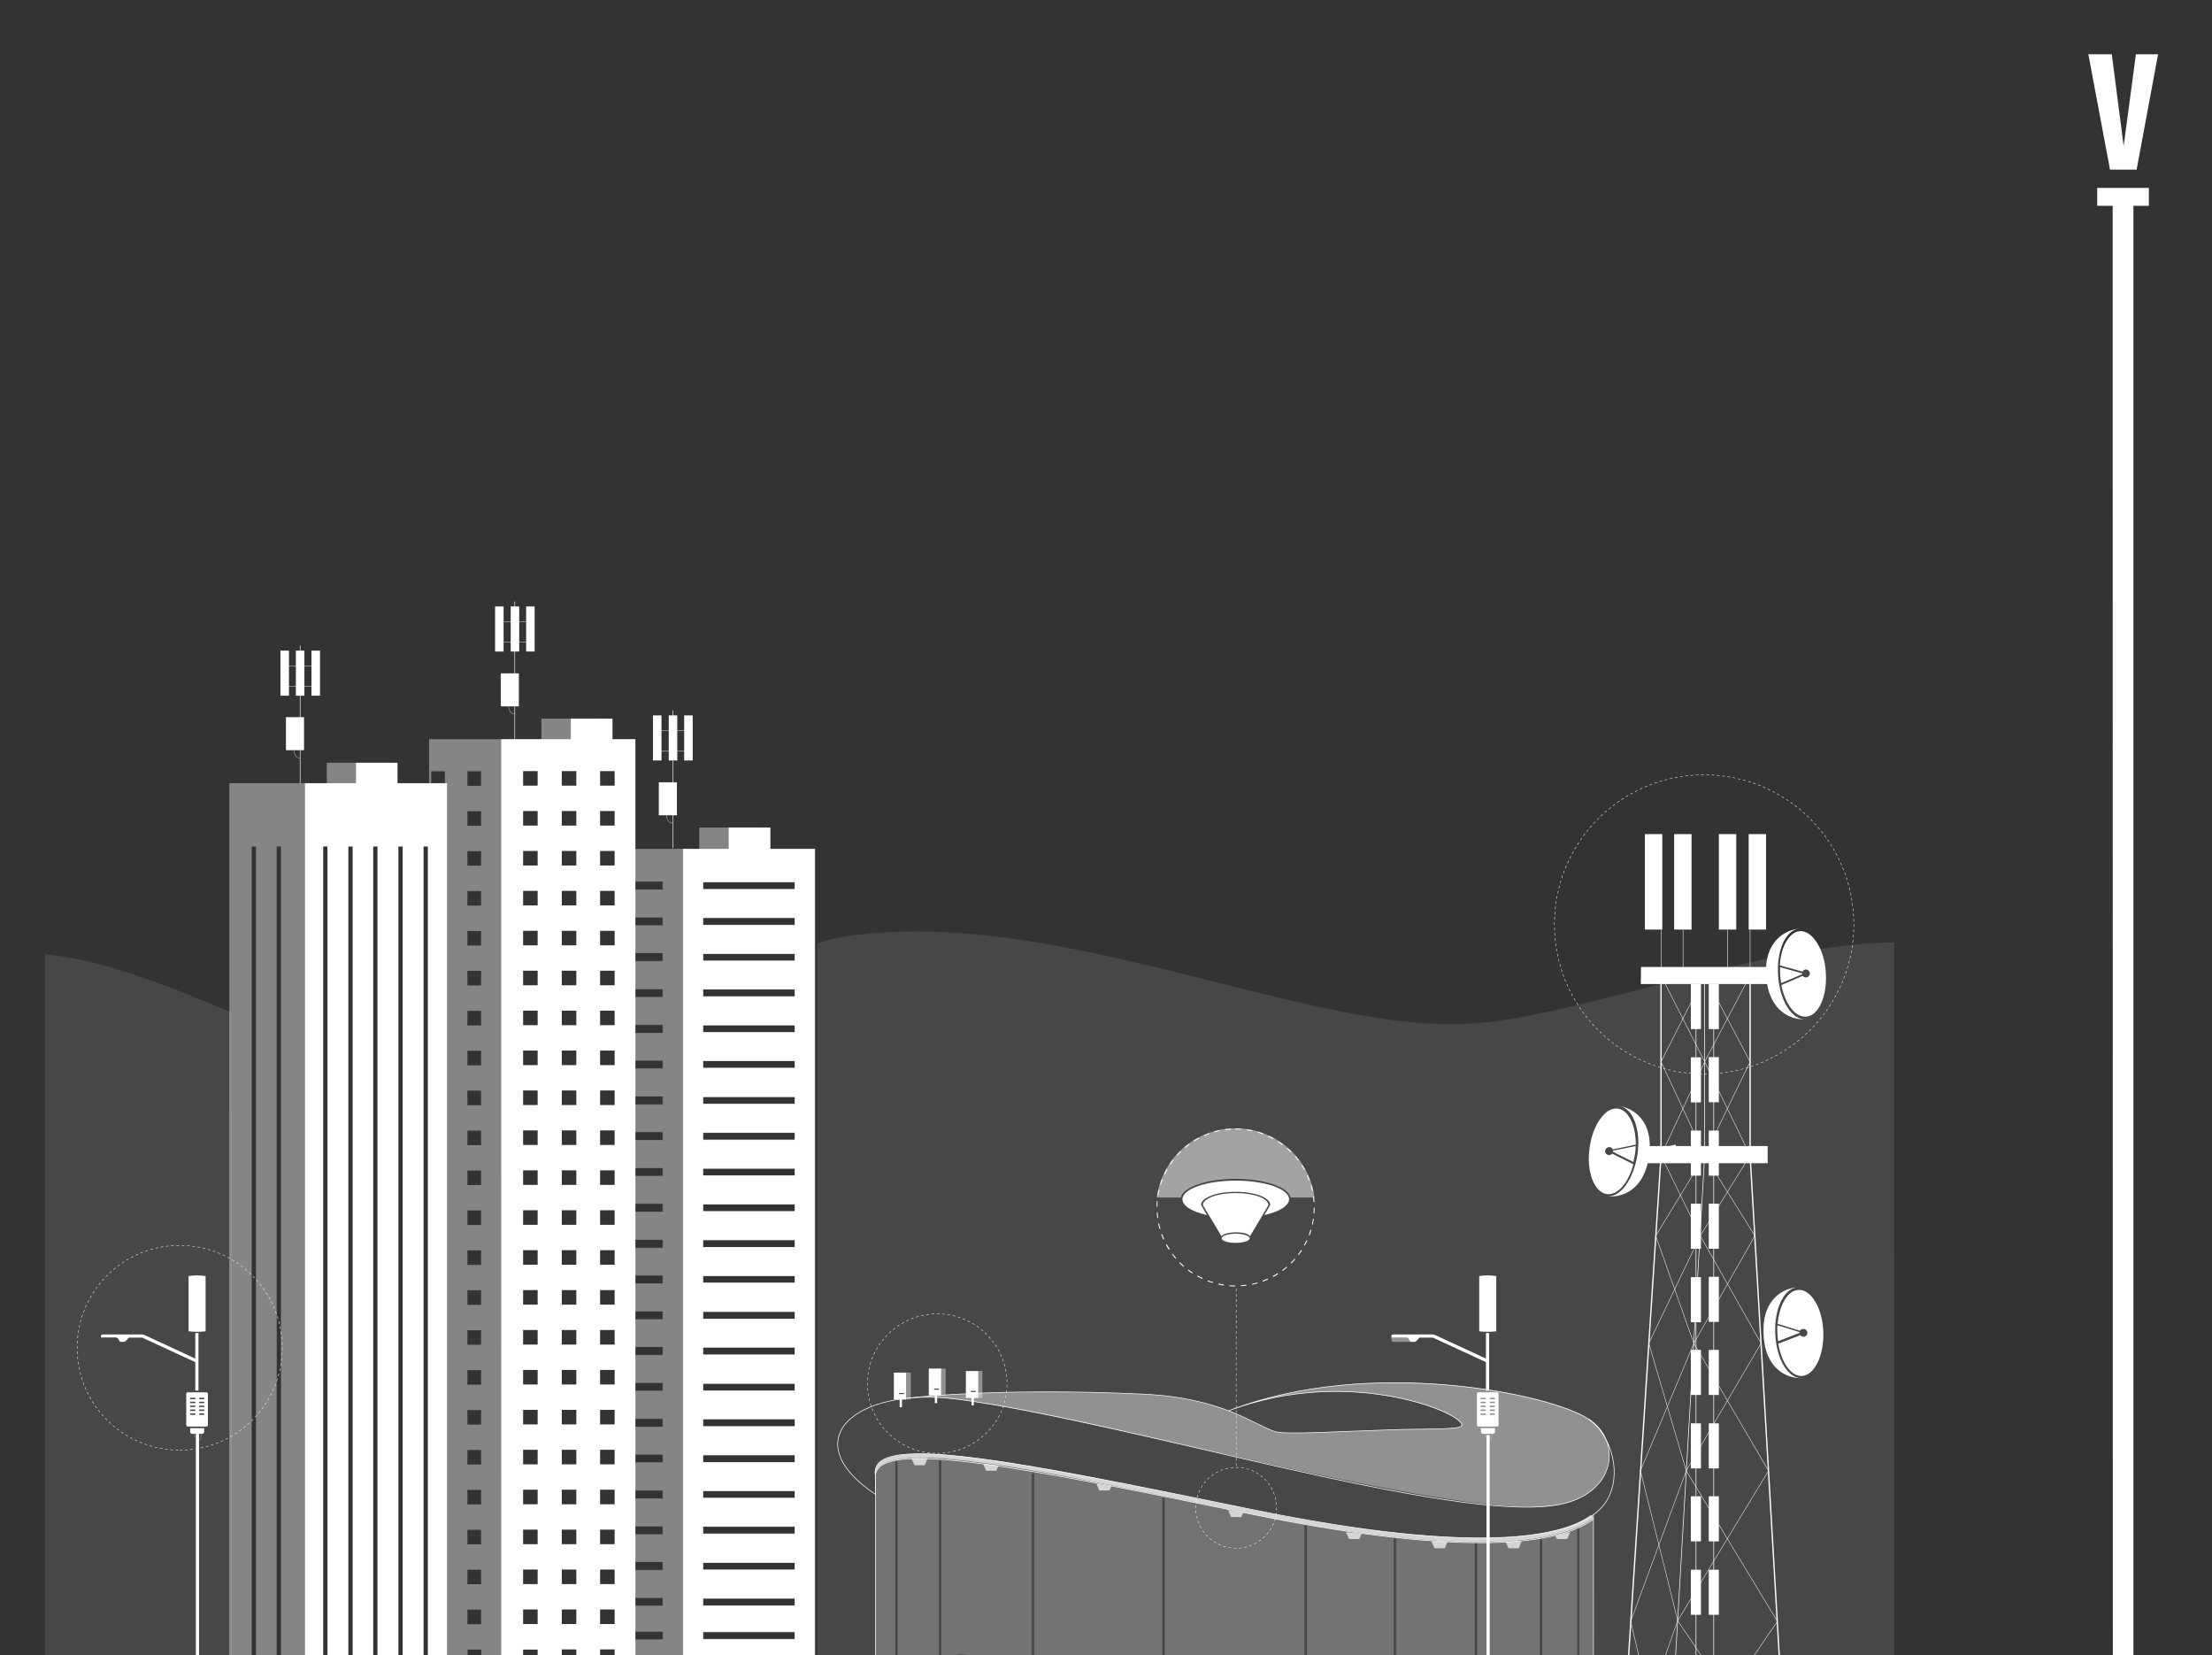
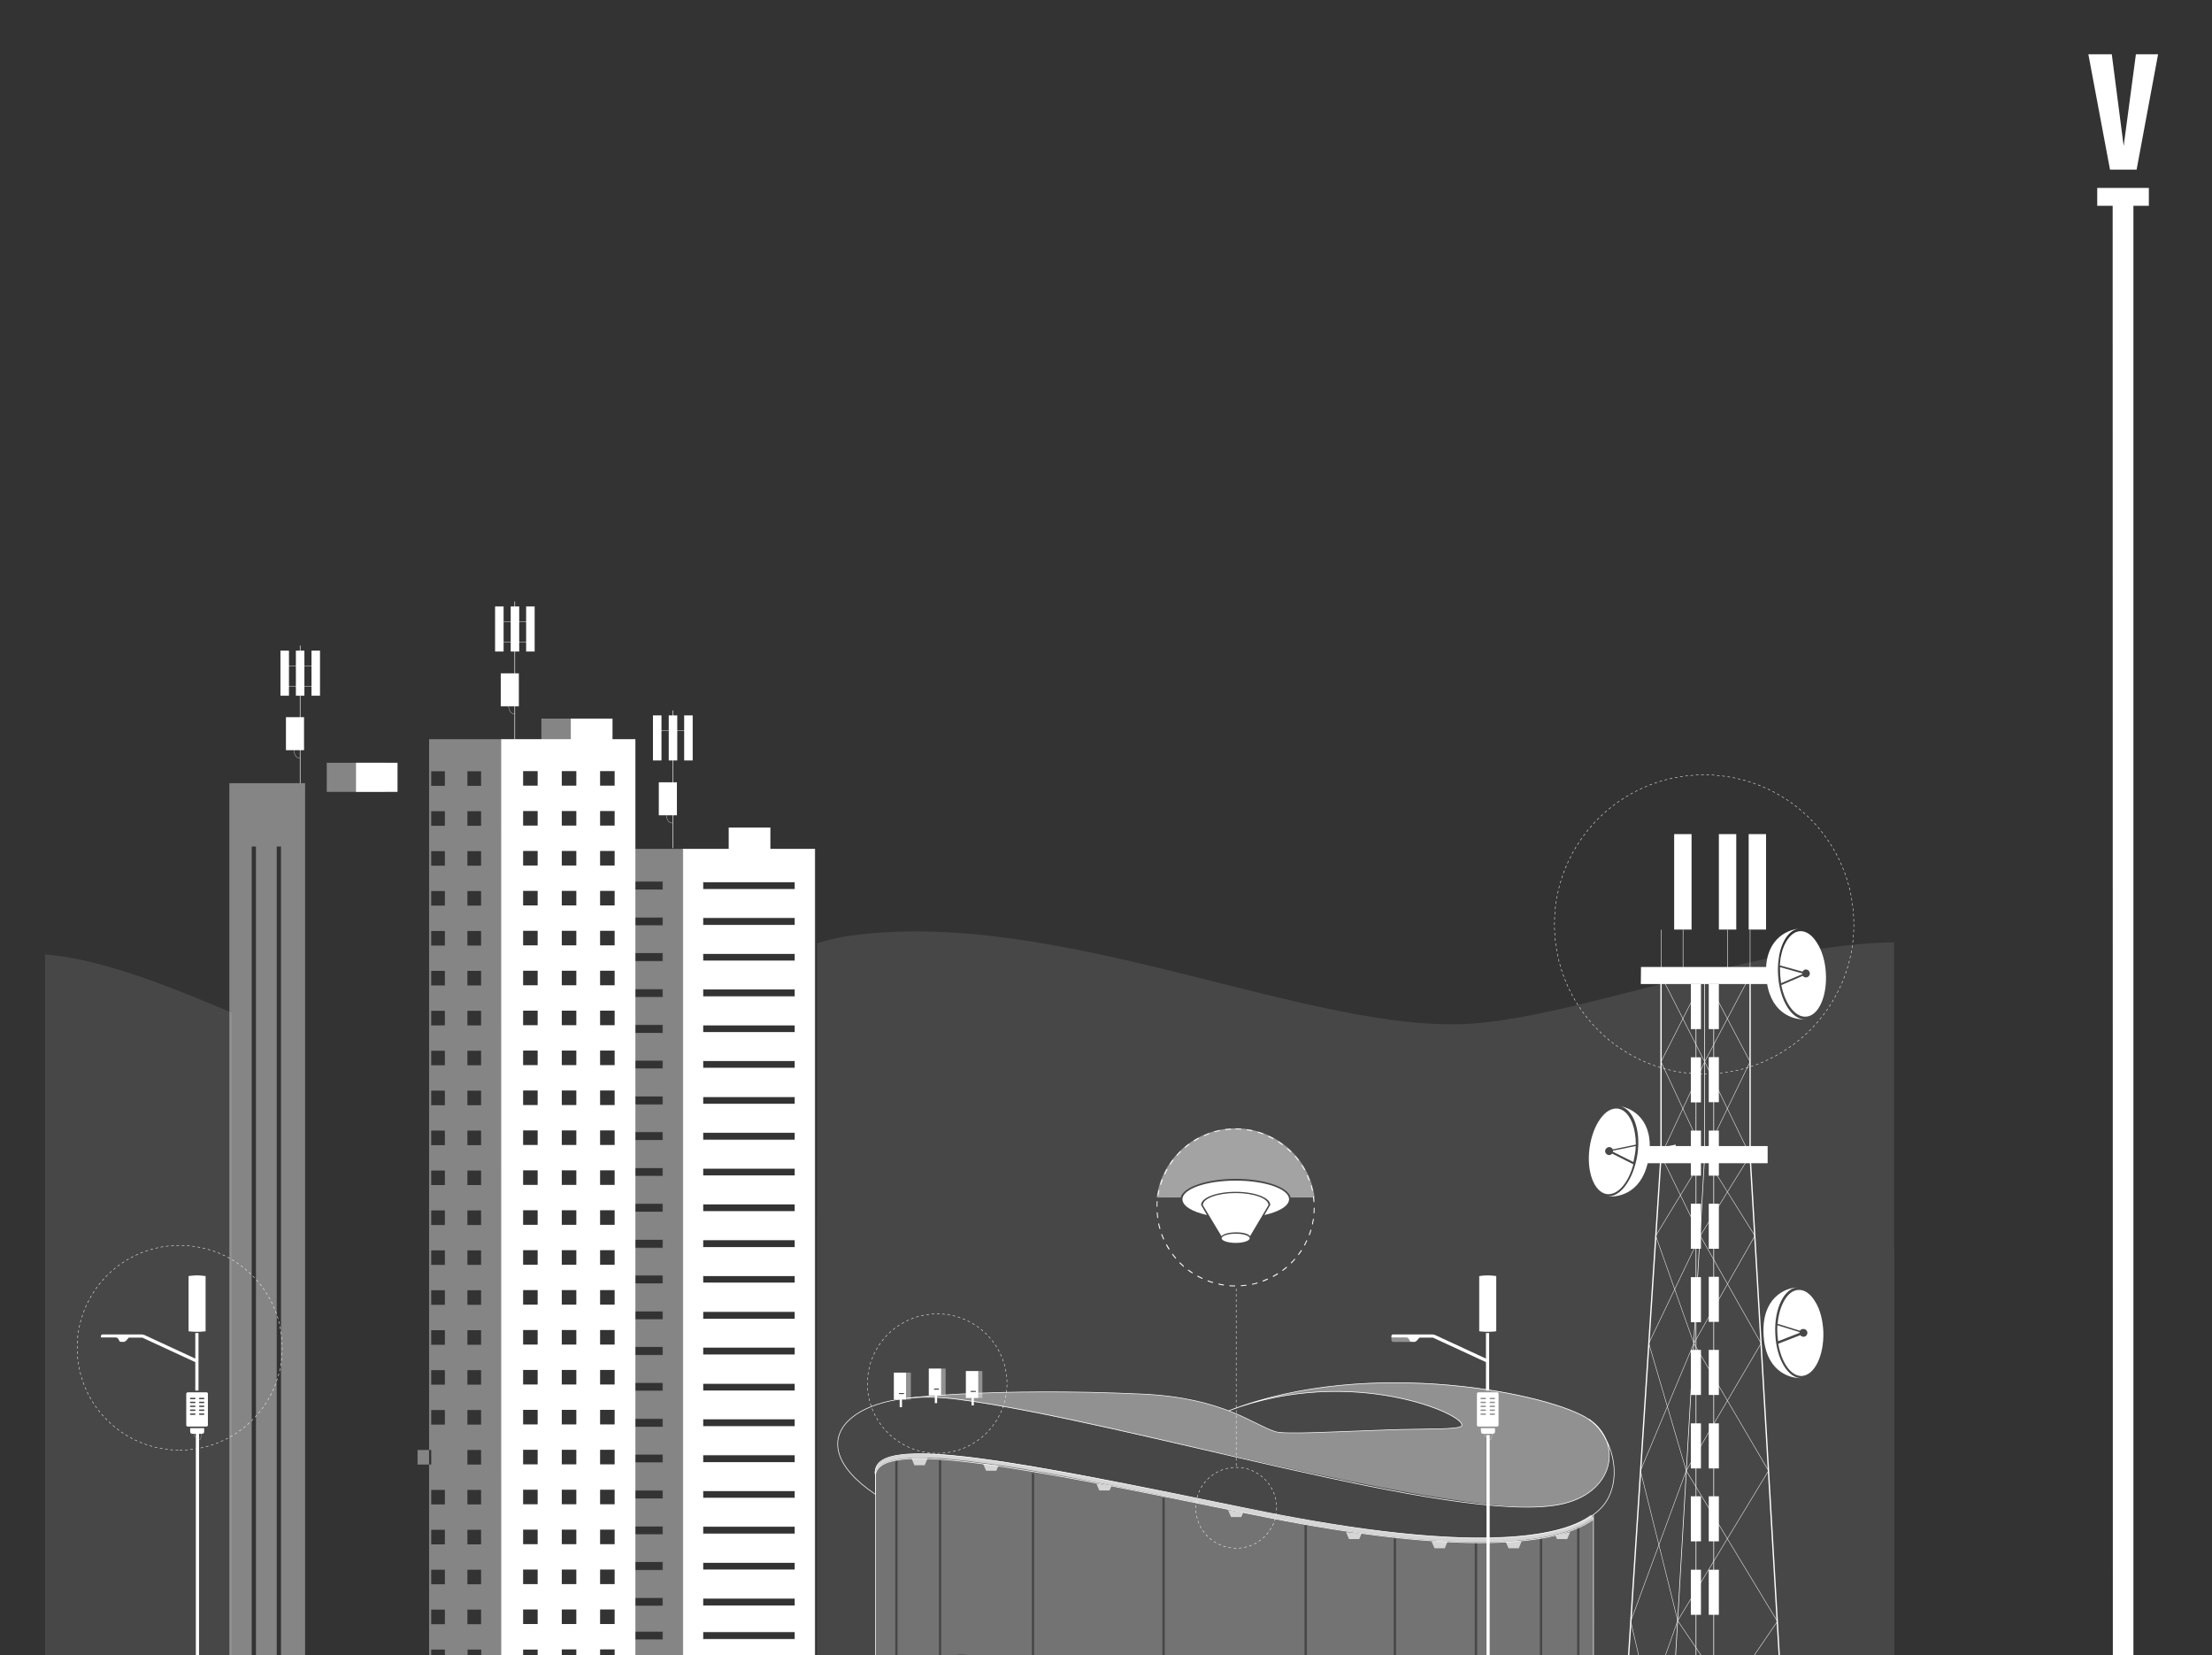
<svg xmlns="http://www.w3.org/2000/svg" xmlns:xlink="http://www.w3.org/1999/xlink" version="1.1" id="Layer_1" x="0px" y="0px" viewBox="0 0 1247 933" style="enable-background:new 0 0 1247 933;" xml:space="preserve">
  <rect x="0" y="0" width="1247" height="933" fill="#333333" stroke="none" />
  <style type="text/css">
	.st0{fill:#FFFFFF;}
	.st1{clip-path:url(#SVGID_00000036943709151854242050000009791392211140776096_);}
	.st2{opacity:0.1;}
	.st3{fill:none;}
	.st4{fill:none;stroke:#FFFFFF;stroke-width:0.31;}
	.st5{fill:none;stroke:#FFFFFF;stroke-width:0.16;}
	.st6{fill:none;stroke:#FFFFFF;stroke-width:0.21;}
	.st7{opacity:0.4;}
	.st8{fill:none;stroke:#FFFFFF;stroke-width:0.37;}
	.st9{fill:none;stroke:#FFFFFF;stroke-width:0.11;}
	.st10{fill:none;stroke:#FFFFFF;stroke-width:0.25;stroke-dasharray:0,0,1.49,1.49;}
	.st11{fill:none;stroke:#FFFFFF;stroke-width:0.37;stroke-linecap:round;stroke-linejoin:round;}
	.st12{fill:none;stroke:#FFFFFF;stroke-width:0.27;}
	.st13{fill:none;stroke:#FFFFFF;stroke-width:0.74;}
	.st14{fill:none;stroke:#FFFFFF;stroke-width:0.25;stroke-linecap:round;stroke-linejoin:round;}
	.st15{opacity:0.7;}
	.st16{clip-path:url(#SVGID_00000158023704115220180810000015805792839093733254_);}
	.st17{clip-path:url(#SVGID_00000096061183493985573600000003614393287777562542_);}
	.st18{clip-path:url(#SVGID_00000038381437136054350740000017777595902438765229_);}
	.st19{clip-path:url(#SVGID_00000016073055293515617950000008806081810187233203_);}
	.st20{clip-path:url(#SVGID_00000150103582844695046730000015509379064634633357_);}
	.st21{clip-path:url(#SVGID_00000038402787997333947000000009880845852914778808_);}
	.st22{clip-path:url(#SVGID_00000178202448166542947140000011042885129643803273_);}
	.st23{clip-path:url(#SVGID_00000063611983878967884690000007684906685493522621_);}
	.st24{clip-path:url(#SVGID_00000052800463459039346880000010381178926754084780_);}
	.st25{clip-path:url(#SVGID_00000121969983082370213350000000095202057077843845_);}
	.st26{clip-path:url(#SVGID_00000145737407983361352290000015790140990134113196_);}
	.st27{opacity:0.6;}
	.st28{clip-path:url(#SVGID_00000113355305825147471700000015281183841412899494_);}
	.st29{clip-path:url(#SVGID_00000145050060419118328620000012579443087065803155_);}
	.st30{opacity:0.5;}
	.st31{clip-path:url(#SVGID_00000157291973128136912640000015079715069758146730_);}
	.st32{clip-path:url(#SVGID_00000012457717661539994980000014437972453658948753_);}
	.st33{clip-path:url(#SVGID_00000029033684452966871300000001135480579248290196_);}
	.st34{clip-path:url(#SVGID_00000083772657309622800590000013727724408400403350_);}
	.st35{clip-path:url(#SVGID_00000062164512907196395190000017971150513901224109_);}
	.st36{clip-path:url(#SVGID_00000158744476353864232840000011722279486671338660_);}
	.st37{clip-path:url(#SVGID_00000103239403741005490550000001154186367346761659_);}
	.st38{clip-path:url(#SVGID_00000163046684669193621020000007213060364513208989_);}
	.st39{clip-path:url(#SVGID_00000097492863835415635500000004653158839925836978_);}
	.st40{clip-path:url(#SVGID_00000176730125983171980780000015317922460945207208_);}
	.st41{clip-path:url(#SVGID_00000026857325360004078370000016516648756887180976_);}
	.st42{clip-path:url(#SVGID_00000042002769768948505030000017471040133971931315_);}
	.st43{clip-path:url(#SVGID_00000048462112690744001780000004512815989619526578_);}
	.st44{clip-path:url(#SVGID_00000021807323895373380210000004869308909873492105_);}
	.st45{clip-path:url(#SVGID_00000100362691413278102600000001602782683688542387_);}
	.st46{clip-path:url(#SVGID_00000056398014035718241320000016826949403722237881_);}
	.st47{clip-path:url(#SVGID_00000015323787059567836820000000820267112261002418_);}
	.st48{clip-path:url(#SVGID_00000099652542230982661170000014414716125578278568_);}
</style>
  <g id="tower">
    <path id="tower-content" class="st0" d="M1191.1,933h11.6V116h8.7v-10.1h-29.1V116h8.7L1191.1,933L1191.1,933z M1204.5,95.6h-15   l-12.2-65h13.2l6.7,51.7l6.9-51.7h12.5L1204.5,95.6L1204.5,95.6z" />
  </g>
  <g id="building">
    <g>
      <defs>
        <rect id="SVGID_1_" x="-673" y="0" width="1920" height="933" />
      </defs>
      <clipPath id="SVGID_00000031209670060155056170000006237471810385202367_">
        <use xlink:href="#SVGID_1_" style="overflow:visible;" />
      </clipPath>
      <g style="clip-path:url(#SVGID_00000031209670060155056170000006237471810385202367_);">
        <g class="st2">
          <path class="st0" d="M762.2,636.8c-130.6,0-191.8,37.2-301.5,48.6v249.7H130.6V626.5c-17.8-3-36.3-4.7-55.6-4.5      c-19.3,0.1-35.6,2.9-49.5,7.5v303.7h1042.4V703.8C996.1,678.3,908.9,636.8,762.2,636.8" />
          <path class="st0" d="M832.6,576.7c-90.6,7.9-233.8-65.7-352.9-49.4c-6.1,0.8-12.5,2.3-19,4.3V935H130.6V570.7      c-37.1-15.7-74-30.3-105.2-32.8v395.2h1042.4V531.1C994.5,531.8,894.1,571.4,832.6,576.7" />
          <rect x="25.5" y="524.9" class="st3" width="1042.4" height="408.2" />
          <rect x="25.5" y="524.9" class="st3" width="1042.4" height="408.2" />
        </g>
        <rect x="377" y="403.2" class="st0" width="4.8" height="25.4" />
        <rect x="385.7" y="403.2" class="st0" width="4.8" height="25.4" />
        <rect x="368.1" y="403.2" class="st0" width="4.8" height="25.4" />
        <rect x="371.4" y="440.9" class="st0" width="10.2" height="18.6" />
        <line class="st4" x1="379.4" y1="478" x2="379.4" y2="400.4" />
        <path class="st5" d="M375.8,456.5c0,0-1.2,7.3,3.4,7.4" />
-         <line class="st6" x1="371" y1="423.4" x2="388.1" y2="423.4" />
        <line class="st6" x1="371" y1="411.8" x2="388.1" y2="411.8" />
        <g class="st7">
-           <rect x="394.2" y="466.4" class="st0" width="33" height="16.4" />
          <rect x="394.2" y="466.4" class="st3" width="33" height="16.4" />
        </g>
        <rect x="410.8" y="466.4" class="st0" width="23.5" height="16.4" />
        <path class="st0" d="M385.2,933.2h74.1V478.6h-74.1L385.2,933.2L385.2,933.2z M448.2,905h-52v-4.2h52V905z M448.2,923.9h-52v-4.2     h52V923.9z M448.2,884.8h-52v-4.2h52V884.8z M448.2,864.5h-52v-4.2h52V864.5z M448.2,844.3h-52v-4.2h52V844.3z M448.2,824.2h-52     V820h52V824.2z M448.2,804h-52v-4.3h52V804z M448.2,783.9h-52v-4.2h52V783.9z M448.2,763.6h-52v-4.3h52V763.6z M448.2,743.4h-52     v-4.2h52V743.4z M448.2,723.1h-52V719h52V723.1z M448.2,703h-52v-4.2h52V703z M448.2,682.8h-52v-4.2h52V682.8z M448.2,662.6h-52     v-4.2h52V662.6z M448.2,642.5h-52v-4.2h52V642.5z M448.2,622.3h-52v-4.2h52V622.3z M448.2,602h-52v-4.2h52V602z M448.2,581.9h-52     v-4.2h52V581.9z M448.2,561.7h-52v-4.2h52V561.7z M448.2,541.6h-52v-4.2h52V541.6z M448.2,521.4h-52v-4.2h52V521.4z M448.2,501.2     h-52v-4.2h52V501.2z" />
        <path class="st8" d="M385.2,933.2h74.1V478.6h-74.1L385.2,933.2L385.2,933.2z M448.2,905h-52v-4.2h52V905z M448.2,923.9h-52v-4.2     h52V923.9z M448.2,884.8h-52v-4.2h52V884.8z M448.2,864.5h-52v-4.2h52V864.5z M448.2,844.4h-52v-4.2h52V844.4z M448.2,824.2h-52     V820h52V824.2z M448.2,804h-52v-4.3h52V804z M448.2,783.9h-52v-4.2h52V783.9z M448.2,763.6h-52v-4.3h52V763.6z M448.2,743.4h-52     v-4.2h52V743.4z M448.2,723.1h-52V719h52V723.1z M448.2,703h-52v-4.2h52V703z M448.2,682.8h-52v-4.2h52V682.8z M448.2,662.7h-52     v-4.2h52V662.7z M448.2,642.5h-52v-4.2h52V642.5z M448.2,622.3h-52v-4.2h52V622.3z M448.2,602h-52v-4.2h52V602z M448.2,581.9h-52     v-4.2h52V581.9z M448.2,561.7h-52v-4.2h52V561.7z M448.2,541.6h-52v-4.2h52V541.6z M448.2,521.4h-52v-4.2h52V521.4z M448.2,501.3     h-52v-4.2h52V501.3z" />
        <g class="st7">
          <path class="st0" d="M348,919.4h25.7v4.8H348V919.4z M348,900.4h25.7v4.8H348V900.4z M348,880.2h25.7v4.8H348V880.2z M348,860.1      h25.7v4.8H348V860.1z M348,839.9h25.7v4.8H348V839.9z M348,819.6h25.7v4.8H348V819.6z M348,799.5h25.7v4.8H348V799.5z       M348,779.2h25.7v4.8H348V779.2z M348,759h25.7v4.8H348V759z M348,738.9h25.7v4.8H348V738.9z M348,718.7h25.7v4.8H348V718.7z       M348,698.6h25.7v4.8H348V698.6z M348,678.3h25.7v4.8H348V678.3z M348,658.1h25.7v4.8H348V658.1z M348,637.9h25.7v4.8H348V637.9      z M348,617.8h25.7v4.8H348V617.8z M348,597.6h25.7v4.8H348V597.6z M348,577.5h25.7v4.8H348V577.5z M348,557.3h25.7v4.8H348      V557.3z M348,537h25.7v4.8H348V537z M348,516.9h25.7v4.8H348V516.9z M348,496.7h25.7v4.8H348V496.7z M347.2,933.2h38V478.6h-38      V933.2z" />
          <path class="st8" d="M347.2,933.2h38V478.6h-38V933.2z M373.6,905.2H348v-4.8h25.7V905.2z M373.6,924.2H348v-4.8h25.7V924.2z       M373.6,885H348v-4.8h25.7V885z M373.6,864.9H348v-4.8h25.7V864.9z M373.6,844.7H348v-4.8h25.7V844.7z M373.6,824.4H348v-4.8      h25.7V824.4z M373.6,804.3H348v-4.8h25.7V804.3z M373.6,784H348v-4.8h25.7V784z M373.6,763.8H348V759h25.7V763.8z M373.6,743.7      H348v-4.8h25.7V743.7z M373.6,723.5H348v-4.8h25.7V723.5z M373.6,703.4H348v-4.8h25.7V703.4z M373.6,683.1H348v-4.8h25.7V683.1z       M373.6,662.9H348v-4.8h25.7V662.9z M373.6,642.7H348v-4.8h25.7V642.7z M373.6,622.6H348v-4.8h25.7V622.6z M373.6,602.4H348      v-4.8h25.7V602.4z M373.6,582.3H348v-4.8h25.7V582.3z M373.6,562.1H348v-4.8h25.7V562.1z M373.6,541.8H348V537h25.7V541.8z       M373.6,521.7H348v-4.8h25.7V521.7z M373.6,501.5H348v-4.8h25.7V501.5z" />
          <rect x="346.7" y="478.1" class="st3" width="39" height="455.5" />
          <rect x="346.7" y="478.1" class="st3" width="39" height="455.5" />
        </g>
        <path class="st0" d="M282.5,933.2h75.7V416.6h-75.7V933.2z M303.1,933.2h-8.2v-3.5h8.2V933.2z M303.1,915.3h-8.2v-8.2h8.2V915.3z      M303.1,892.8h-8.2v-8.2h8.2V892.8z M303.1,870.3h-8.2v-8.2h8.2V870.3z M303.1,847.8h-8.2v-8.2h8.2V847.8z M303.1,825.3h-8.2     v-8.2h8.2V825.3z M303.1,802.8h-8.2v-8.2h8.2V802.8z M303.1,780.3h-8.2v-8.2h8.2V780.3z M303.1,757.8h-8.2v-8.2h8.2V757.8z      M303.1,735.3h-8.2v-8.2h8.2V735.3z M303.1,712.8h-8.2v-8.2h8.2V712.8z M303.1,690.3h-8.2v-8.2h8.2V690.3z M303.1,667.8h-8.2     v-8.2h8.2V667.8z M303.1,645.3h-8.2v-8.2h8.2V645.3z M303.1,622.8h-8.2v-8.2h8.2V622.8z M303.1,600.3h-8.2v-8.2h8.2V600.3z      M303.1,577.8h-8.2v-8.2h8.2V577.8z M303.1,555.3h-8.2v-8.2h8.2V555.3z M303.1,532.8h-8.2v-8.2h8.2V532.8z M303.1,510.3h-8.2     v-8.2h8.2V510.3z M303.1,487.8h-8.2v-8.2h8.2V487.8z M303.1,465.3h-8.2v-8.2h8.2V465.3z M303.1,442.8h-8.2v-8.2h8.2V442.8z      M324.9,933.1h-8.2v-3.5h8.2V933.1z M324.9,915.3h-8.2v-8.2h8.2V915.3z M324.9,892.8h-8.2v-8.2h8.2V892.8z M324.9,870.3h-8.2     v-8.2h8.2V870.3z M324.9,847.8h-8.2v-8.2h8.2V847.8z M324.9,825.3h-8.2v-8.2h8.2V825.3z M324.9,802.8h-8.2v-8.2h8.2V802.8z      M324.9,780.3h-8.2v-8.2h8.2V780.3z M324.9,757.8h-8.2v-8.2h8.2V757.8z M324.9,735.3h-8.2v-8.2h8.2V735.3z M324.9,712.8h-8.2     v-8.2h8.2V712.8z M324.9,690.3h-8.2v-8.2h8.2V690.3z M324.9,667.8h-8.2v-8.2h8.2V667.8z M324.9,645.3h-8.2v-8.2h8.2V645.3z      M324.9,622.8h-8.2v-8.2h8.2V622.8z M324.9,600.3h-8.2v-8.2h8.2V600.3z M324.9,577.8h-8.2v-8.2h8.2V577.8z M324.9,555.3h-8.2     v-8.2h8.2V555.3z M324.9,532.8h-8.2v-8.2h8.2V532.8z M324.9,510.3h-8.2v-8.2h8.2V510.3z M324.9,487.8h-8.2v-8.2h8.2V487.8z      M324.9,465.3h-8.2v-8.2h8.2V465.3z M324.9,442.8h-8.2v-8.2h8.2V442.8z M346.5,933.1h-8.2v-3.5h8.2V933.1z M346.5,915.3h-8.2     v-8.2h8.2V915.3z M346.5,892.8h-8.2v-8.2h8.2V892.8z M346.5,870.3h-8.2v-8.2h8.2V870.3z M346.5,847.8h-8.2v-8.2h8.2V847.8z      M346.5,825.3h-8.2v-8.2h8.2V825.3z M346.5,802.8h-8.2v-8.2h8.2V802.8z M346.5,780.3h-8.2v-8.2h8.2V780.3z M346.5,757.8h-8.2     v-8.2h8.2V757.8z M346.5,735.3h-8.2v-8.2h8.2V735.3z M346.5,712.8h-8.2v-8.2h8.2V712.8z M346.5,690.3h-8.2v-8.2h8.2V690.3z      M346.5,667.8h-8.2v-8.2h8.2V667.8z M346.5,645.3h-8.2v-8.2h8.2V645.3z M346.5,622.8h-8.2v-8.2h8.2V622.8z M346.5,600.3h-8.2     v-8.2h8.2V600.3z M346.5,577.8h-8.2v-8.2h8.2V577.8z M346.5,555.3h-8.2v-8.2h8.2V555.3z M346.5,532.8h-8.2v-8.2h8.2V532.8z      M346.5,510.3h-8.2v-8.2h8.2V510.3z M346.5,487.8h-8.2v-8.2h8.2V487.8z M346.5,465.3h-8.2v-8.2h8.2V465.3z M346.5,442.8h-8.2     v-8.2h8.2V442.8z" />
        <g class="st7">
-           <path class="st0" d="M243.1,933.2h7.7H243.1z M263.5,933.2h7.7H263.5z M243.1,907.2h7.7v8.2h-7.7V907.2z M263.5,907.2h7.7v8.2      h-7.7V907.2z M243.1,884.7h7.7v8.2h-7.7V884.7z M263.5,884.7h7.7v8.2h-7.7V884.7z M243.1,862.2h7.7v8.2h-7.7V862.2z       M263.5,862.2h7.7v8.2h-7.7V862.2z M243.1,839.7h7.7v8.2h-7.7V839.7z M263.5,839.7h7.7v8.2h-7.7V839.7z M243.1,817.2h7.7v8.2      h-7.7V817.2z M263.5,817.2h7.7v8.2h-7.7V817.2z M243.1,794.7h7.7v8.2h-7.7V794.7z M263.5,794.7h7.7v8.2h-7.7V794.7z       M243.1,772.2h7.7v8.2h-7.7V772.2z M263.5,772.2h7.7v8.2h-7.7V772.2z M243.1,749.7h7.7v8.2h-7.7V749.7z M263.5,749.7h7.7v8.2      h-7.7V749.7z M243.1,727.2h7.7v8.2h-7.7V727.2z M263.5,727.2h7.7v8.2h-7.7V727.2z M243.1,704.7h7.7v8.2h-7.7V704.7z       M263.5,704.7h7.7v8.2h-7.7V704.7z M243.1,682.2h7.7v8.2h-7.7V682.2z M263.5,682.2h7.7v8.2h-7.7V682.2z M243.1,659.7h7.7v8.2      h-7.7V659.7z M263.5,659.7h7.7v8.2h-7.7V659.7z M243.1,637.2h7.7v8.2h-7.7V637.2z M263.5,637.2h7.7v8.2h-7.7V637.2z       M243.1,614.7h7.7v8.2h-7.7V614.7z M263.5,614.7h7.7v8.2h-7.7V614.7z M243.1,592.2h7.7v8.2h-7.7V592.2z M263.5,592.2h7.7v8.2      h-7.7V592.2z M243.1,569.7h7.7v8.2h-7.7V569.7z M263.5,569.7h7.7v8.2h-7.7V569.7z M243.1,547.2h7.7v8.2h-7.7V547.2z       M263.5,547.2h7.7v8.2h-7.7V547.2z M243.1,524.7h7.7v8.2h-7.7V524.7z M263.5,524.7h7.7v8.2h-7.7V524.7z M243.1,502.2h7.7v8.2      h-7.7V502.2z M263.5,502.2h7.7v8.2h-7.7V502.2z M243.1,479.7h7.7v8.2h-7.7V479.7z M263.5,479.7h7.7v8.2h-7.7V479.7z       M243.1,457.2h7.7v8.2h-7.7V457.2z M263.5,457.2h7.7v8.2h-7.7V457.2z M243.1,434.7h7.7v8.2h-7.7V434.7z M263.5,434.7h7.7v8.2      h-7.7V434.7z M241.9,416.6v516.6h1.2v-3.5h7.7v3.5h12.8v-3.5h7.7v3.5h11.2l0.1-516.6L241.9,416.6L241.9,416.6z" />
+           <path class="st0" d="M243.1,933.2h7.7H243.1z M263.5,933.2h7.7H263.5z M243.1,907.2h7.7v8.2h-7.7V907.2z M263.5,907.2h7.7v8.2      h-7.7V907.2z M243.1,884.7h7.7v8.2h-7.7V884.7z M263.5,884.7h7.7v8.2h-7.7V884.7z M243.1,862.2h7.7v8.2h-7.7V862.2z       M263.5,862.2h7.7v8.2h-7.7V862.2z M243.1,839.7h7.7v8.2h-7.7V839.7z M263.5,839.7h7.7v8.2h-7.7V839.7z M243.1,817.2v8.2      h-7.7V817.2z M263.5,817.2h7.7v8.2h-7.7V817.2z M243.1,794.7h7.7v8.2h-7.7V794.7z M263.5,794.7h7.7v8.2h-7.7V794.7z       M243.1,772.2h7.7v8.2h-7.7V772.2z M263.5,772.2h7.7v8.2h-7.7V772.2z M243.1,749.7h7.7v8.2h-7.7V749.7z M263.5,749.7h7.7v8.2      h-7.7V749.7z M243.1,727.2h7.7v8.2h-7.7V727.2z M263.5,727.2h7.7v8.2h-7.7V727.2z M243.1,704.7h7.7v8.2h-7.7V704.7z       M263.5,704.7h7.7v8.2h-7.7V704.7z M243.1,682.2h7.7v8.2h-7.7V682.2z M263.5,682.2h7.7v8.2h-7.7V682.2z M243.1,659.7h7.7v8.2      h-7.7V659.7z M263.5,659.7h7.7v8.2h-7.7V659.7z M243.1,637.2h7.7v8.2h-7.7V637.2z M263.5,637.2h7.7v8.2h-7.7V637.2z       M243.1,614.7h7.7v8.2h-7.7V614.7z M263.5,614.7h7.7v8.2h-7.7V614.7z M243.1,592.2h7.7v8.2h-7.7V592.2z M263.5,592.2h7.7v8.2      h-7.7V592.2z M243.1,569.7h7.7v8.2h-7.7V569.7z M263.5,569.7h7.7v8.2h-7.7V569.7z M243.1,547.2h7.7v8.2h-7.7V547.2z       M263.5,547.2h7.7v8.2h-7.7V547.2z M243.1,524.7h7.7v8.2h-7.7V524.7z M263.5,524.7h7.7v8.2h-7.7V524.7z M243.1,502.2h7.7v8.2      h-7.7V502.2z M263.5,502.2h7.7v8.2h-7.7V502.2z M243.1,479.7h7.7v8.2h-7.7V479.7z M263.5,479.7h7.7v8.2h-7.7V479.7z       M243.1,457.2h7.7v8.2h-7.7V457.2z M263.5,457.2h7.7v8.2h-7.7V457.2z M243.1,434.7h7.7v8.2h-7.7V434.7z M263.5,434.7h7.7v8.2      h-7.7V434.7z M241.9,416.6v516.6h1.2v-3.5h7.7v3.5h12.8v-3.5h7.7v3.5h11.2l0.1-516.6L241.9,416.6L241.9,416.6z" />
          <rect x="241.9" y="416.6" class="st3" width="40.7" height="516.6" />
        </g>
        <rect x="287.9" y="341.8" class="st0" width="4.8" height="25.4" />
        <rect x="296.6" y="341.8" class="st0" width="4.8" height="25.4" />
        <rect x="279.1" y="341.8" class="st0" width="4.8" height="25.4" />
        <rect x="282.3" y="379.5" class="st0" width="10.2" height="18.6" />
        <line class="st4" x1="290.2" y1="416.6" x2="290.2" y2="339" />
        <path class="st5" d="M286.8,395c0,0-1.2,7.3,3.4,7.4" />
        <line class="st6" x1="282" y1="362" x2="299" y2="362" />
        <line class="st6" x1="282" y1="350.5" x2="299" y2="350.5" />
        <g class="st7">
          <rect x="305.2" y="405" class="st0" width="33" height="16.4" />
          <rect x="305.2" y="405" class="st3" width="33" height="16.4" />
        </g>
        <rect x="321.8" y="405" class="st0" width="23.5" height="16.4" />
        <g class="st7">
          <path class="st0" d="M141.9,933.2h2.4H141.9z M156,933.2h2.4H156z M129.3,441.4v491.7h12.6V477.1h2.4v456.1H156V477.1h2.4v456.1      h13.6V441.4H129.3L129.3,441.4z" />
          <rect x="129.3" y="441.5" class="st3" width="42.6" height="491.7" />
        </g>
-         <path class="st0" d="M171.9,933.2h80.1V441.4h-80.1V933.2z M184.6,933.2h-2.4V477.1h2.4V933.2z M198.8,933.2h-2.4V477.1h2.4     V933.2z M212.8,933.2h-2.4V477.1h2.4V933.2z M227,933.2h-2.4V477.1h2.4V933.2z M241.2,933.2h-2.4V477.1h2.4V933.2z" />
        <rect x="166.8" y="366.7" class="st0" width="4.8" height="25.4" />
        <rect x="175.6" y="366.7" class="st0" width="4.8" height="25.4" />
        <rect x="158.1" y="366.7" class="st0" width="4.8" height="25.4" />
        <rect x="161.2" y="404.2" class="st0" width="10.2" height="18.6" />
        <line class="st4" x1="169.2" y1="441.5" x2="169.2" y2="363.8" />
        <path class="st5" d="M165.8,419.9c0,0-1.2,7.3,3.4,7.4" />
        <line class="st6" x1="161" y1="386.8" x2="177.9" y2="386.8" />
        <line class="st6" x1="161" y1="375.2" x2="177.9" y2="375.2" />
        <g class="st7">
          <rect x="184.2" y="429.9" class="st0" width="33" height="16.4" />
          <rect x="184.2" y="429.9" class="st3" width="33" height="16.4" />
        </g>
        <rect x="200.7" y="429.9" class="st0" width="23.4" height="16.4" />
        <g>
          <path class="st9" d="M113,810.9c-0.4,0.8-0.9,0.9-1.3,0.1" />
          <path class="st9" d="M113.6,807.2c0,1.8-0.3,3-0.5,3.8" />
          <path class="st9" d="M109.4,806.8c0,1.4-0.3,3.8,1.2,2.9" />
          <path class="st0" d="M115.9,750.3c0,0-2.1,0.3-4.8,0.3s-4.8-0.3-4.8-0.3v-31.1c0,0,2.3-0.4,4.8-0.4c2.3,0,4.8,0.4,4.8,0.4V750.3      z" />
          <path class="st0" d="M107.2,804.9h7.9v2c0,0.7-0.5,1.2-1.2,1.2h-5.5c-0.7,0-1.2-0.5-1.2-1.2L107.2,804.9z" />
          <path class="st0" d="M116.4,784.7h-10.6c-0.4,0-0.7,0.4-0.8,0.8v17.7c0,0.4,0.4,0.8,0.8,0.8h10.6c0.4,0,0.8-0.4,0.8-0.8v-17.7      C117.2,785,116.8,784.7,116.4,784.7 M109.8,797.4h-2.3c-0.3,0-0.4-0.1-0.4-0.4s0.1-0.4,0.4-0.4h2.3c0.3,0,0.4,0.1,0.4,0.4      S110,797.4,109.8,797.4 M109.8,795.2h-2.3c-0.3,0-0.4-0.1-0.4-0.4s0.1-0.4,0.4-0.4h2.3c0.3,0,0.4,0.1,0.4,0.4      S110,795.2,109.8,795.2 M109.8,793h-2.3c-0.3,0-0.4-0.1-0.4-0.4s0.1-0.4,0.4-0.4h2.3c0.3,0,0.4,0.1,0.4,0.4S110,793,109.8,793       M109.8,790.8h-2.3c-0.3,0-0.4-0.1-0.4-0.4s0.1-0.4,0.4-0.4h2.3c0.3,0,0.4,0.1,0.4,0.4S110,790.8,109.8,790.8 M109.8,788.6h-2.3      c-0.3,0-0.4-0.1-0.4-0.4s0.1-0.4,0.4-0.4h2.3c0.3,0,0.4,0.1,0.4,0.4S110,788.6,109.8,788.6 M114.8,797.4h-2.2      c-0.3,0-0.4-0.1-0.4-0.4s0.1-0.4,0.4-0.4h2.2c0.3,0,0.4,0.1,0.4,0.4S115.1,797.4,114.8,797.4 M114.8,795.2h-2.2      c-0.3,0-0.4-0.1-0.4-0.4s0.1-0.4,0.4-0.4h2.2c0.3,0,0.4,0.1,0.4,0.4S115.1,795.2,114.8,795.2 M114.8,793h-2.2      c-0.3,0-0.4-0.1-0.4-0.4s0.1-0.4,0.4-0.4h2.2c0.3,0,0.4,0.1,0.4,0.4S115.1,793,114.8,793 M114.8,790.8h-2.2      c-0.3,0-0.4-0.1-0.4-0.4s0.1-0.4,0.4-0.4h2.2c0.3,0,0.4,0.1,0.4,0.4S115.1,790.8,114.8,790.8 M114.8,788.6h-2.2      c-0.3,0-0.4-0.1-0.4-0.4s0.1-0.4,0.4-0.4h2.2c0.3,0,0.4,0.1,0.4,0.4S115.1,788.6,114.8,788.6" />
          <rect x="110.4" y="807" class="st0" width="1.8" height="127" />
          <path class="st0" d="M69.5,756.3c0.7,0,1.2-0.3,1.7-0.8l1.4-1.6h7.4c0.3,0,0.7,0.1,0.9,0.3l29.2,13.5v16h1.8v-32.4h-1.8v14.4      l-28.7-13.3c-0.4-0.1-0.9-0.3-1.4-0.3H57.7c-0.4,0-0.8,0.4-0.8,0.9v0.8h8.3c0.7,0,1.4,0.4,1.7,1.2l0.7,1.2" />
          <path class="st10" d="M101.3,817.3c31.9,0,57.8-25.8,57.8-57.7s-25.9-57.7-57.8-57.7s-57.8,25.8-57.8,57.7      S69.3,817.3,101.3,817.3z" />
        </g>
        <line class="st11" x1="956.1" y1="549.8" x2="956.1" y2="1004.4" />
        <line class="st11" x1="966.1" y1="552.2" x2="966.1" y2="1004.4" />
        <polygon class="st0" points="996.5,645.9 925.1,645.9 925,655.6 996.5,655.6    " />
        <polygon class="st0" points="996.5,545 925.1,545 925,554.6 996.5,554.6    " />
        <line class="st12" x1="986.6" y1="549.8" x2="986.6" y2="524" />
        <polyline class="st13" points="1007.2,1004.4 986.6,651.2 986.6,549.8    " />
        <line class="st12" x1="948.8" y1="549.8" x2="948.8" y2="524" />
        <line class="st12" x1="973.8" y1="549.8" x2="973.8" y2="524" />
        <polyline class="st8" points="940.5,1003.8 961,651.2 961,549.8    " />
        <line class="st12" x1="936.4" y1="549.8" x2="936.4" y2="524" />
        <polyline class="st13" points="913.5,1004.4 936.4,651.2 936.4,549.8    " />
        <polyline class="st14" points="940.5,1003.8 919.3,913.8 950.6,828.9 929.5,757.1 958.5,696.5 936.4,651.2 961,598.4      936.4,549.8    " />
        <polyline class="st14" points="961,549.8 936.4,598.4 961,651.2 933.4,696.5 954.9,757.1 924.8,828.9 945.8,913.4 913.5,1004.4         " />
        <polyline class="st14" points="1007.2,1004.4 945.8,913.4 997,828.9 954.9,757.1 989.3,696.5 961,651.2 986.6,598.4 961,549.8         " />
        <path class="st0" d="M909.3,648.8v-0.3l12.8-2.6c0,1.6-0.1,3-0.4,4.5s-0.5,3.1-0.9,4.5l-11.6-5.8     C909.2,649,909.4,648.9,909.3,648.8" />
        <path class="st0" d="M896.1,647c0.9-6.5,3.1-12.4,6.1-16.5c3-4.2,6.5-6.1,9.9-5.7c3.4,0.5,6.2,3.4,8.1,8.2c1.3,3.5,2,7.7,2,12.1     l-13,2.7c-0.3-0.7-0.9-1.2-1.8-1.3c-1.2-0.1-2.3,0.8-2.5,2s0.8,2.3,2,2.5c0.8,0.1,1.4-0.3,2-0.8l11.9,6     c-2.7,10.3-8.7,17.4-14.7,16.8h-0.3C898.6,671.8,894.3,660.3,896.1,647" />
        <path class="st0" d="M905.6,674.2c7.7,1,21.2-2.5,24-22.6c2.9-20.2-9.2-27.2-16.8-28.2c7.7,0.9,12.4,13.3,10.3,27.3     C920.9,664.8,913.3,675.3,905.6,674.2" />
        <polyline class="st14" points="940.5,1003.8 1002,913.8 950.6,828.9 992.8,757.1 958.5,696.5 986.6,651.2 961,598.4 986.6,549.8         " />
-         <rect x="927.3" y="470.1" class="st0" width="9.8" height="53.8" />
        <rect x="943.8" y="470.1" class="st0" width="9.8" height="53.8" />
        <rect x="969" y="470.1" class="st0" width="9.8" height="53.8" />
        <rect x="985.8" y="470.1" class="st0" width="9.8" height="53.8" />
        <path class="st0" d="M1014.5,751.1v-0.3l-12.5-3.9c-0.1,1.6-0.1,3,0,4.5c0,1.6,0.3,3.1,0.4,4.5l12.1-4.7V751.1L1014.5,751.1z" />
        <path class="st0" d="M1027.9,750.6c-0.3-6.5-1.8-12.6-4.6-17c-2.6-4.4-6-6.8-9.4-6.6c-3.4,0.1-6.5,2.7-8.7,7.3     c-1.7,3.4-2.7,7.4-3.1,11.8l12.6,3.9c0.4-0.7,1-1,2-1c1.2,0,2.2,1,2.2,2.2s-1,2.2-2.2,2.2c-0.8,0-1.4-0.4-1.8-0.9l-12.4,4.8     c1.7,10.4,7,18.2,13,18.2h0.3C1023,775,1028.3,764,1027.9,750.6" />
        <path class="st0" d="M1000.8,751.6c-0.7-14.2,5.2-26,12.9-26.1c-7.7,0.3-20.5,6.1-19.5,26.4c0.8,20.3,13.9,25.1,21.6,24.8     C1008,777.1,1001.3,765.8,1000.8,751.6" />
        <path class="st0" d="M1016,548.9v-0.3l-12.5-3.5c0,1.6,0,3,0.1,4.5s0.3,3.1,0.5,4.5l12-5.1C1016,549.1,1016,549,1016,548.9" />
        <path class="st0" d="M1029.3,548.1c-0.4-6.5-2.2-12.5-5.1-16.9c-2.7-4.3-6.1-6.6-9.5-6.4s-6.4,3-8.6,7.5     c-1.6,3.4-2.5,7.4-2.7,11.8l12.8,3.5c0.4-0.7,1-1.2,1.8-1.2c1.2,0,2.2,0.9,2.3,2.2c0,1.2-0.9,2.2-2.2,2.3c-0.8,0-1.4-0.4-1.8-0.9     l-12.1,5.2c2.1,10.4,7.6,17.9,13.5,17.8h0.3C1025.2,572.7,1030.2,561.4,1029.3,548.1" />
        <path class="st0" d="M1002.4,549.9c-1-14.2,4.4-26.1,12.1-26.5c-7.7,0.5-20.3,6.8-18.8,26.9c1.4,20.3,14.7,24.7,22.4,24.2     C1010.3,575.1,1003.3,564,1002.4,549.9" />
        <path class="st0" d="M931.9,648v-0.3l12.8-2.6c0,1.6-0.1,3-0.4,4.5s-0.5,3.1-0.9,4.5l-11.6-5.8     C931.7,648.2,931.9,648.1,931.9,648" />
        <rect x="953.2" y="719.8" class="st0" width="5.7" height="25.4" />
        <rect x="953.2" y="760.8" class="st0" width="5.7" height="25.4" />
        <rect x="953.2" y="637.2" class="st0" width="5.7" height="25.4" />
        <rect x="953.2" y="678.4" class="st0" width="5.7" height="25.4" />
        <rect x="953.2" y="554.6" class="st0" width="5.7" height="25.4" />
        <rect x="953.2" y="595.9" class="st0" width="5.7" height="25.4" />
        <rect x="953.2" y="802.2" class="st0" width="5.7" height="25.4" />
        <rect x="953.2" y="843.3" class="st0" width="5.7" height="25.4" />
        <rect x="953.2" y="884.7" class="st0" width="5.7" height="25.4" />
        <rect x="963.3" y="719.6" class="st0" width="5.7" height="25.4" />
        <rect x="963.3" y="760.8" class="st0" width="5.7" height="25.4" />
        <rect x="963.3" y="637.2" class="st0" width="5.7" height="25.4" />
        <rect x="963.3" y="678.4" class="st0" width="5.7" height="25.4" />
        <rect x="963.3" y="554.6" class="st0" width="5.7" height="25.4" />
        <rect x="963.3" y="595.8" class="st0" width="5.7" height="25.4" />
        <rect x="963.3" y="802.2" class="st0" width="5.7" height="25.4" />
        <rect x="963.3" y="843.3" class="st0" width="5.7" height="25.4" />
        <rect x="963.3" y="884.7" class="st0" width="5.7" height="25.4" />
        <path class="st10" d="M960.7,605.3c46.6,0,84.4-37.7,84.4-84.3s-37.8-84.3-84.4-84.3s-84.4,37.7-84.4,84.3S914,605.3,960.7,605.3     z" />
        <g>
          <g class="st7">
            <path class="st0" d="M895.6,799.7c19.5,13.4,14.7,42.1-16.7,48.4c-61.1,12.1-323-69.2-367.5-60c0,0,49.4-6.1,132.5-2.3       c45.6,2.1,62.3,17.2,75,21.2c5.3,1.7,35.7-0.1,62.8-1c21.5-0.8,40.9,0,42.2-2.3c3.5-6-61.9-34.8-131.3-8.5       C772.5,764,875.4,785.7,895.6,799.7" />
            <rect x="511.5" y="779.2" class="st3" width="395.7" height="70.1" />
            <rect x="511.5" y="779.2" class="st3" width="395.7" height="70.1" />
          </g>
          <polyline class="st11" points="635,933.3 898.3,933.3 898.3,853.8     " />
          <polyline class="st11" points="493.6,829.7 493.6,933.3 512,933.3     " />
          <path class="st8" d="M895.6,799.7c11.1,7.5,18.8,27.6,11.6,43.4c-11.5,26-74.5,33.7-202.1,7.5c-129.3-26.5-211.6-43-211.6-21.1      v12.7c-46.4-31.1-10.4-61,46.5-53.6c96,12.6,280,70.6,338.8,59.4C910.3,842.1,915.2,813.1,895.6,799.7L895.6,799.7z" />
          <path class="st8" d="M898.4,856.2c-23.2,17.1-85,19.3-193.3-2.9c-129.3-26.5-211.6-43-211.6-21.1" />
          <g class="st15">
            <g>
              <defs>
                <rect id="SVGID_00000090257193511777313300000000311483886125547159_" x="493" y="819.4" width="405.6" height="49.8" />
              </defs>
              <clipPath id="SVGID_00000117646489612443987940000009072426710249410441_">
                <use xlink:href="#SVGID_00000090257193511777313300000000311483886125547159_" style="overflow:visible;" />
              </clipPath>
              <g style="clip-path:url(#SVGID_00000117646489612443987940000009072426710249410441_);">
                <path class="st0" d="M493,830.8c0-8.2,9.2-11.7,28.2-11.4l1.7,0c0.3,0,0.6,0,0.8,0l1.7,0.1c0.3,0,0.6,0,0.9,0l1.8,0.1         c0.9,0.1,1.8,0.1,2.8,0.2l1.9,0.1l2,0.2c0.3,0,0.7,0.1,1,0.1l2,0.2c0.3,0,0.7,0.1,1,0.1l2.1,0.2l2.2,0.2l2.2,0.2l2.3,0.3         l2.3,0.3l3,0.4l2.8,0.4l2.8,0.4l3.8,0.5l2.9,0.4l3,0.5l4.1,0.6l4.2,0.7l4.4,0.7l4.5,0.8l4.8,0.8l3.7,0.7l3.8,0.7l6.7,1.2         l7.1,1.3l6,1.2l8,1.6l6.8,1.3l9,1.8l13.7,2.8l17.3,3.5l26.9,5.5l5.3,1.1c101.1,20.7,166.6,21.1,191.7,3.7l0.8-0.5l1.4,1.9         c-25.2,18.5-91.5,18.3-194.3-2.7l-25.2-5.2l-18-3.7l-14.2-2.9l-9.4-1.9l-10.5-2.1l-8.1-1.6l-6.1-1.2l-7.2-1.4l-4.1-0.8         l-5.3-1l-5-0.9l-4.8-0.8l-3.5-0.6l-4.5-0.8l-4.3-0.7l-3.1-0.5l-2-0.3l-3-0.5l-2.9-0.4l-2.9-0.4l-2.8-0.4l-3.8-0.5l-3.9-0.5         l-2.2-0.3l-2.2-0.3l-2.1-0.2l-2.1-0.2l-2-0.2l-2-0.2l-1.9-0.2l-1.9-0.2c-0.3,0-0.6,0-0.9-0.1l-1.8-0.1l-1.8-0.1         c-0.3,0-0.6,0-0.9,0l-1.7-0.1c-0.3,0-0.6,0-0.8,0l-1.6-0.1l-1.6,0l-1.5,0c-3,0-5.8,0-8.2,0.2l-1.2,0.1l-1.2,0.1         c-9.7,1-14.6,3.4-16.1,7.6l-0.5,1L493,830.8L493,830.8z" />
              </g>
            </g>
            <rect x="493" y="819.4" class="st3" width="405.6" height="49.8" />
          </g>
          <path class="st11" d="M511.5,788c0,0,49.4-6.1,132.5-2.3c45.6,2.1,62.3,17.2,75,21.2c5.3,1.7,35.7-0.1,62.8-1      c21.5-0.8,40.9,0,42.2-2.3c3.5-6-61.9-34.8-131.3-8.5c79.8-31,182.7-9.2,202.9,4.8c4.7,3.2,8,7.3,9.8,11.7" />
          <path class="st9" d="M840.6,810.9c-0.4,0.8-0.9,0.9-1.3,0.1" />
          <path class="st9" d="M841.2,807.2c0,1.8-0.3,3-0.5,3.8" />
          <path class="st9" d="M837,806.8c0,1.4-0.3,3.8,1.2,2.9" />
          <path class="st0" d="M843.5,750.3c0,0-2.1,0.3-4.8,0.3s-4.8-0.3-4.8-0.3v-31.1c0,0,2.3-0.4,4.8-0.4c2.3,0,4.8,0.4,4.8,0.4V750.3      z" />
          <path class="st0" d="M834.8,804.9h8v2c0,0.7-0.5,1.2-1.2,1.2h-5.5c-0.7,0-1.2-0.5-1.2-1.2L834.8,804.9L834.8,804.9z" />
          <path class="st0" d="M844,784.7h-10.6c-0.4,0-0.7,0.4-0.8,0.8v17.7c0,0.4,0.4,0.8,0.8,0.8H844c0.4,0,0.8-0.4,0.8-0.8v-17.7      C844.8,785,844.4,784.7,844,784.7 M837.4,797.4H835c-0.3,0-0.4-0.1-0.4-0.4s0.1-0.4,0.4-0.4h2.3c0.3,0,0.4,0.1,0.4,0.4      S837.6,797.4,837.4,797.4 M837.4,795.2H835c-0.3,0-0.4-0.1-0.4-0.4s0.1-0.4,0.4-0.4h2.3c0.3,0,0.4,0.1,0.4,0.4      S837.6,795.2,837.4,795.2 M837.4,793H835c-0.3,0-0.4-0.1-0.4-0.4s0.1-0.4,0.4-0.4h2.3c0.3,0,0.4,0.1,0.4,0.4      S837.6,793,837.4,793 M837.4,790.8H835c-0.3,0-0.4-0.1-0.4-0.4s0.1-0.4,0.4-0.4h2.3c0.3,0,0.4,0.1,0.4,0.4      S837.6,790.8,837.4,790.8 M837.4,788.6H835c-0.3,0-0.4-0.1-0.4-0.4s0.1-0.4,0.4-0.4h2.3c0.3,0,0.4,0.1,0.4,0.4      S837.6,788.6,837.4,788.6 M842.4,797.4h-2.2c-0.3,0-0.4-0.1-0.4-0.4s0.1-0.4,0.4-0.4h2.2c0.3,0,0.4,0.1,0.4,0.4      S842.7,797.4,842.4,797.4 M842.4,795.2h-2.2c-0.3,0-0.4-0.1-0.4-0.4s0.1-0.4,0.4-0.4h2.2c0.3,0,0.4,0.1,0.4,0.4      S842.7,795.2,842.4,795.2 M842.4,793h-2.2c-0.3,0-0.4-0.1-0.4-0.4s0.1-0.4,0.4-0.4h2.2c0.3,0,0.4,0.1,0.4,0.4      S842.7,793,842.4,793 M842.4,790.8h-2.2c-0.3,0-0.4-0.1-0.4-0.4s0.1-0.4,0.4-0.4h2.2c0.3,0,0.4,0.1,0.4,0.4      S842.7,790.8,842.4,790.8 M842.4,788.6h-2.2c-0.3,0-0.4-0.1-0.4-0.4s0.1-0.4,0.4-0.4h2.2c0.3,0,0.4,0.1,0.4,0.4      S842.7,788.6,842.4,788.6" />
          <g class="st7">
            <g>
              <defs>
                <rect id="SVGID_00000109733606774014959470000002590188080827297684_" x="784.5" y="753.6" width="11.1" height="2.7" />
              </defs>
              <clipPath id="SVGID_00000173867224716086480550000009984616008464371647_">
                <use xlink:href="#SVGID_00000109733606774014959470000002590188080827297684_" style="overflow:visible;" />
              </clipPath>
              <g style="clip-path:url(#SVGID_00000173867224716086480550000009984616008464371647_);">
                <g>
                  <defs>
                    <rect id="SVGID_00000060012984824074531430000004162616658905616776_" x="784.5" y="753.6" width="11.1" height="2.7" />
                  </defs>
                  <clipPath id="SVGID_00000086660367203499647910000011751877914105005714_">
                    <use xlink:href="#SVGID_00000060012984824074531430000004162616658905616776_" style="overflow:visible;" />
                  </clipPath>
                  <g style="clip-path:url(#SVGID_00000086660367203499647910000011751877914105005714_);">
                    <path class="st0" d="M792.9,753.6l-8.5,0.1v1.6c0,0.5,0.5,1,1,1h10l-0.7-1.4C794.6,754.1,793.6,753.6,792.9,753.6" />
                  </g>
                </g>
              </g>
            </g>
          </g>
          <rect x="838" y="808.8" class="st0" width="1.8" height="195.2" />
          <path class="st0" d="M797.1,756.3c0.7,0,1.2-0.3,1.7-0.8l1.4-1.6h7.4c0.3,0,0.7,0.1,0.9,0.3l29.2,13.5v16h1.8v-32.4h-1.8v14.4      l-28.7-13.3c-0.4-0.1-0.9-0.3-1.4-0.3h-22.4c-0.4,0-0.8,0.4-0.8,0.9v0.8h8.3c0.7,0,1.4,0.4,1.7,1.2l0.7,1.2" />
          <line class="st10" x1="696.9" y1="726.3" x2="696.9" y2="827.7" />
          <ellipse class="st10" cx="696.9" cy="849.8" rx="22.8" ry="22.8" />
          <path class="st10" d="M528.4,819.1c21.7,0,39.3-17.6,39.3-39.3s-17.6-39.3-39.3-39.3s-39.4,17.6-39.4,39.3      S506.7,819.1,528.4,819.1z" />
          <g class="st7">
            <g>
              <defs>
                <rect id="SVGID_00000143612969501455344530000014225834745566063532_" x="551.3" y="772.7" width="2.5" height="15.2" />
              </defs>
              <clipPath id="SVGID_00000080173464475097899190000000103389097009572234_">
                <use xlink:href="#SVGID_00000143612969501455344530000014225834745566063532_" style="overflow:visible;" />
              </clipPath>
              <g style="clip-path:url(#SVGID_00000080173464475097899190000000103389097009572234_);">
                <g>
                  <defs>
                    <rect id="SVGID_00000063625590834184757990000006284534037593547439_" x="551.3" y="772.7" width="2.5" height="15.2" />
                  </defs>
                  <clipPath id="SVGID_00000114786086587905990560000011878097109979317183_">
                    <use xlink:href="#SVGID_00000063625590834184757990000006284534037593547439_" style="overflow:visible;" />
                  </clipPath>
                  <g style="clip-path:url(#SVGID_00000114786086587905990560000011878097109979317183_);">
                    <rect x="551.3" y="772.7" class="st0" width="2.5" height="15.2" />
                  </g>
                </g>
              </g>
            </g>
          </g>
          <rect x="547.7" y="786.5" class="st0" width="1.3" height="5.6" />
          <path class="st0" d="M544.5,787.9h7v-15.2h-7V787.9z M549.9,784.5h-2.5c-0.1,0-0.3-0.1-0.3-0.3s0.1-0.3,0.3-0.3h2.5      c0.1,0,0.3,0.1,0.3,0.3S550,784.5,549.9,784.5" />
          <g class="st7">
            <g>
              <defs>
                <rect id="SVGID_00000071546592736182701110000006604955135100567982_" x="530.6" y="771.3" width="2.5" height="15.2" />
              </defs>
              <clipPath id="SVGID_00000060708646357201789780000013248329079677648549_">
                <use xlink:href="#SVGID_00000071546592736182701110000006604955135100567982_" style="overflow:visible;" />
              </clipPath>
              <g style="clip-path:url(#SVGID_00000060708646357201789780000013248329079677648549_);">
                <g>
                  <defs>
                    <rect id="SVGID_00000165202520157511618180000007201655461183196333_" x="530.6" y="771.3" width="2.5" height="15.2" />
                  </defs>
                  <clipPath id="SVGID_00000051361150680406984110000015259711194564246446_">
                    <use xlink:href="#SVGID_00000165202520157511618180000007201655461183196333_" style="overflow:visible;" />
                  </clipPath>
                  <g style="clip-path:url(#SVGID_00000051361150680406984110000015259711194564246446_);">
                    <rect x="530.6" y="771.3" class="st0" width="2.5" height="15.2" />
                  </g>
                </g>
              </g>
            </g>
          </g>
          <rect x="527" y="785.2" class="st0" width="1.3" height="5.6" />
          <path class="st0" d="M523.6,786.5h7v-15.2h-7V786.5z M529.1,783.2h-2.3c-0.1,0-0.3-0.1-0.3-0.3s0.1-0.3,0.3-0.3h2.3      c0.1,0,0.3,0.1,0.3,0.3S529.2,783.2,529.1,783.2" />
          <g class="st7">
            <g>
              <defs>
                <rect id="SVGID_00000114763765908568898460000008570162377520378802_" x="511" y="773.6" width="2.5" height="15.2" />
              </defs>
              <clipPath id="SVGID_00000101799771550331349690000004122813998242301089_">
                <use xlink:href="#SVGID_00000114763765908568898460000008570162377520378802_" style="overflow:visible;" />
              </clipPath>
              <g style="clip-path:url(#SVGID_00000101799771550331349690000004122813998242301089_);">
                <g>
                  <defs>
                    <rect id="SVGID_00000145740318287232425190000017127108214289183677_" x="511" y="773.6" width="2.5" height="15.2" />
                  </defs>
                  <clipPath id="SVGID_00000048460045249762558430000005740356040459085708_">
                    <use xlink:href="#SVGID_00000145740318287232425190000017127108214289183677_" style="overflow:visible;" />
                  </clipPath>
                  <g style="clip-path:url(#SVGID_00000048460045249762558430000005740356040459085708_);">
                    <rect x="511" y="773.6" class="st0" width="2.5" height="15.2" />
                  </g>
                </g>
              </g>
            </g>
          </g>
          <rect x="507.2" y="787.5" class="st0" width="1.3" height="5.6" />
          <path class="st0" d="M503.9,788.8h7v-15.2h-7V788.8z M509.4,785.7H507c-0.1,0-0.3-0.1-0.3-0.3s0.1-0.3,0.3-0.3h2.4      c0.1,0,0.3,0.1,0.3,0.3S509.5,785.7,509.4,785.7" />
          <g class="st7">
            <g>
              <defs>
                <rect id="SVGID_00000060728334327847011460000013911281258506994869_" x="493.4" y="819.3" width="405" height="114" />
              </defs>
              <clipPath id="SVGID_00000110446505985104245910000005717703651624078262_">
                <use xlink:href="#SVGID_00000060728334327847011460000013911281258506994869_" style="overflow:visible;" />
              </clipPath>
              <g style="clip-path:url(#SVGID_00000110446505985104245910000005717703651624078262_);">
                <g>
                  <defs>
                    <rect id="SVGID_00000031198644487376685930000002437452925503766709_" x="493.4" y="819.3" width="405" height="114" />
                  </defs>
                  <clipPath id="SVGID_00000158013493040059746590000003618985356212028802_">
                    <use xlink:href="#SVGID_00000031198644487376685930000002437452925503766709_" style="overflow:visible;" />
                  </clipPath>
                  <g style="clip-path:url(#SVGID_00000158013493040059746590000003618985356212028802_);">
                    <g class="st27">
                      <g>
                        <defs>
                          <rect id="SVGID_00000092451051539065126750000002486885288937507249_" x="493.4" y="819.3" width="405" height="114" />
                        </defs>
                        <clipPath id="SVGID_00000183962402800789993460000007612921971420528001_">
                          <use xlink:href="#SVGID_00000092451051539065126750000002486885288937507249_" style="overflow:visible;" />
                        </clipPath>
                        <g style="clip-path:url(#SVGID_00000183962402800789993460000007612921971420528001_);">
                          <g>
                            <defs>
                              <rect id="SVGID_00000087383866250957479640000014894861846785827501_" x="493.4" y="819.3" width="405" height="114" />
                            </defs>
                            <clipPath id="SVGID_00000003824094374307640060000010730814673959141551_">
                              <use xlink:href="#SVGID_00000087383866250957479640000014894861846785827501_" style="overflow:visible;" />
                            </clipPath>
                            <g style="clip-path:url(#SVGID_00000003824094374307640060000010730814673959141551_);">
                              <path class="st0" d="M705,850.7c-129.1-27-211.6-43-211.6-21.1v103.7h11.3V823.4h1.3v109.9h6                c9.8-0.1,15.6-0.1,17.3-0.1V823h1.3v110l8.1,0.3c0-1.6,9-0.3,10.3-0.3h25.3l7.4,0.3v-103h1.3V933                c1,0,25.2,0.1,72.3,0.3v-89h1.3v89h78.8v-73.7h1.3v73.7h49v-66.5h1.3v66.5h44.4v-63.7h1.3v63.7h35.4v-66.2h1.3v66.2                h19.7v-72.6h1.3v72.6h7.7l0.1-40.5V854C869,873.3,790.9,868.7,705,850.7" />
                            </g>
                          </g>
                        </g>
                      </g>
                    </g>
                  </g>
                </g>
              </g>
            </g>
          </g>
          <path class="st0" d="M699.7,636.1l0,0.5c-1-0.1-2.1-0.1-3.2-0.1V636C697.6,636,698.7,636.1,699.7,636.1 M706,637l-0.1,0.5      c-1-0.2-2.1-0.4-3.1-0.5l0.1-0.5C703.9,636.6,705,636.8,706,637 M712.2,638.8l-0.2,0.5c-1-0.4-2-0.7-3-1l0.2-0.5      C710.2,638.1,711.2,638.5,712.2,638.8 M718,641.5l-0.3,0.5c-0.9-0.5-1.9-1-2.8-1.4l0.2-0.5C716.1,640.5,717,641,718,641.5       M723.3,645l-0.3,0.4c-0.8-0.6-1.7-1.2-2.6-1.8l0.3-0.4C721.6,643.7,722.5,644.3,723.3,645 M728.1,649.1l-0.4,0.4      c-0.7-0.7-1.5-1.5-2.3-2.1l0.3-0.4C726.6,647.6,727.4,648.3,728.1,649.1 M732.3,653.9l-0.4,0.3c-0.6-0.8-1.3-1.7-2-2.5l0.4-0.3      C731,652.2,731.7,653.1,732.3,653.9 M735.8,659.3l-0.5,0.2c-0.5-0.9-1-1.8-1.6-2.7l0.4-0.3C734.7,657.5,735.3,658.4,735.8,659.3       M738.4,665.2l-0.5,0.2c-0.4-1-0.8-2-1.2-2.9l0.5-0.2C737.6,663.2,738,664.2,738.4,665.2 M740.2,671.1l-0.5,0.1      c-0.2-1-0.5-2-0.8-3l0.5-0.2C739.7,669.1,739.9,670.1,740.2,671.1 M741,677.5l-0.5,0c-0.1-1-0.2-2.1-0.3-3.1l0.5-0.1      C740.9,675.3,741,676.4,741,677.5 M741,683.8l-0.5,0c0.1-1,0.1-2.1,0.1-3.1h0.5C741.1,681.7,741.1,682.8,741,683.8 M740.1,690.1      l-0.5-0.1c0.2-1,0.4-2,0.6-3.1l0.5,0.1C740.5,688,740.3,689.1,740.1,690.1 M738.3,696.2l-0.5-0.2c0.4-1,0.7-2,1-3l0.5,0.2      C739,694.2,738.7,695.2,738.3,696.2 M735.6,702l-0.5-0.2c0.5-0.9,1-1.8,1.4-2.8l0.5,0.2C736.6,700.1,736.1,701.1,735.6,702       M732.1,707.4l-0.4-0.3c0.6-0.8,1.2-1.7,1.8-2.6l0.5,0.3C733.4,705.7,732.8,706.5,732.1,707.4 M728,712.1l-0.4-0.4      c0.8-0.7,1.5-1.5,2.2-2.3l0.4,0.3C729.5,710.6,728.7,711.4,728,712.1 M723.1,716.3l-0.3-0.4c0.8-0.6,1.7-1.3,2.5-2l0.3,0.4      C724.8,715,724,715.7,723.1,716.3 M717.7,719.7l-0.2-0.5c0.9-0.5,1.8-1,2.7-1.6l0.3,0.5C719.6,718.7,718.7,719.2,717.7,719.7       M711.9,722.3l-0.2-0.5c1-0.4,2-0.8,2.9-1.2l0.2,0.5C713.8,721.6,712.9,722,711.9,722.3 M705.9,724.1l-0.1-0.5      c1-0.2,2-0.5,3-0.8l0.2,0.5C707.9,723.6,706.9,723.8,705.9,724.1 M699.5,724.9l0-0.5c1-0.1,2.1-0.2,3.1-0.3l0.1,0.5      C701.6,724.7,700.6,724.8,699.5,724.9 M693.1,724.9l0-0.5c1,0.1,2.1,0.1,3.2,0.1v0.5C695.3,725,694.2,725,693.1,724.9       M686.8,723.9l0.1-0.5c1,0.2,2.1,0.4,3.1,0.6l-0.1,0.5C688.9,724.4,687.9,724.2,686.8,723.9 M680.7,722.1l0.2-0.5      c1,0.4,2,0.7,3,1l-0.2,0.5C682.7,722.8,681.7,722.5,680.7,722.1 M674.9,719.4l0.3-0.5c0.9,0.5,1.8,1,2.8,1.4l-0.2,0.5      C676.8,720.4,675.9,719.9,674.9,719.4 M669.6,715.9l0.3-0.4c0.8,0.6,1.7,1.2,2.6,1.8l-0.3,0.4      C671.3,717.2,670.4,716.6,669.6,715.9 M664.8,711.8l0.4-0.4c0.7,0.7,1.5,1.5,2.3,2.2l-0.3,0.4      C666.3,713.3,665.6,712.5,664.8,711.8 M660.7,706.9l0.4-0.3c0.6,0.8,1.3,1.7,2,2.5l-0.4,0.3C662,708.6,661.3,707.8,660.7,706.9       M657.3,701.5l0.5-0.2c0.5,0.9,1,1.8,1.6,2.7l-0.5,0.3C658.3,703.4,657.7,702.5,657.3,701.5 M654.6,695.7l0.5-0.2      c0.4,1,0.8,2,1.2,2.9l-0.5,0.2C655.4,697.6,655,696.6,654.6,695.7 M652.9,689.6l0.5-0.1c0.2,1,0.5,2,0.8,3l-0.5,0.2      C653.4,691.7,653.1,690.7,652.9,689.6 M652.1,683.3l0.5,0c0.1,1,0.2,2.1,0.3,3.1l-0.5,0.1C652.3,685.4,652.2,684.4,652.1,683.3       M652.1,677l0.5,0c-0.1,1-0.1,2.1-0.1,3.1H652C652,679.1,652.1,678,652.1,677 M653.1,670.7l0.5,0.1c-0.2,1-0.4,2-0.6,3.1      l-0.5-0.1C652.7,672.7,652.9,671.7,653.1,670.7 M655,664.6l0.5,0.2c-0.4,1-0.7,2-1,3l-0.5-0.2      C654.2,666.5,654.6,665.5,655,664.6 M657.7,658.8l0.5,0.3c-0.5,0.9-1,1.8-1.4,2.8l-0.5-0.2C656.7,660.7,657.1,659.7,657.7,658.8       M661.2,653.5l0.4,0.3c-0.6,0.8-1.2,1.7-1.8,2.6l-0.4-0.3C659.9,655.2,660.5,654.3,661.2,653.5 M665.4,648.7l0.4,0.4      c-0.8,0.7-1.5,1.5-2.2,2.3l-0.4-0.3C663.9,650.3,664.6,649.5,665.4,648.7 M670.3,644.6l0.3,0.4c-0.8,0.6-1.7,1.3-2.5,2l-0.3-0.4      C668.6,645.9,669.4,645.2,670.3,644.6 M675.7,641.2l0.2,0.5c-0.9,0.5-1.8,1-2.7,1.6l-0.3-0.5      C673.8,642.2,674.7,641.7,675.7,641.2 M681.6,638.6l0.2,0.5c-1,0.3-2,0.7-2.9,1.2l-0.2-0.5C679.6,639.4,680.6,639,681.6,638.6       M687.6,636.9l0.1,0.5c-1,0.2-2,0.5-3.1,0.7l-0.1-0.5C685.5,637.4,686.6,637.2,687.6,636.9 M693.9,636.1l0,0.5      c-1,0.1-2.1,0.2-3.1,0.3l-0.1-0.5C691.8,636.3,692.9,636.2,693.9,636.1" />
          <g class="st30">
            <g>
              <defs>
                <rect id="SVGID_00000114775341162400743260000008221687795995996330_" x="652.2" y="635.9" width="89" height="39" />
              </defs>
              <clipPath id="SVGID_00000080891928912521011890000000983184883897838252_">
                <use xlink:href="#SVGID_00000114775341162400743260000008221687795995996330_" style="overflow:visible;" />
              </clipPath>
              <g style="clip-path:url(#SVGID_00000080891928912521011890000000983184883897838252_);">
                <g>
                  <defs>
                    <rect id="SVGID_00000012468914577592923840000013382450087378624417_" x="652.2" y="635.9" width="89" height="39" />
                  </defs>
                  <clipPath id="SVGID_00000005986339412856970590000001613574905678812323_">
                    <use xlink:href="#SVGID_00000012468914577592923840000013382450087378624417_" style="overflow:visible;" />
                  </clipPath>
                  <g style="clip-path:url(#SVGID_00000005986339412856970590000001613574905678812323_);">
                    <path class="st0" d="M696.6,635.9c22.8,0,41.6,17,44.5,39h-13.5c-1.4-5.9-14.8-10.5-31-10.5s-29.6,4.6-31,10.5h-13.5           C655,652.9,673.8,635.9,696.6,635.9" />
                  </g>
                </g>
              </g>
            </g>
          </g>
          <path class="st0" d="M696.6,665.4c16.6,0,30.1,4.7,30.1,10.5c0,3.7-5.5,7-13.9,8.9c1-1.7,2.1-3.6,3.3-5.7      c0-4.1-8.7-7.4-19.5-7.4s-19.5,3.3-19.5,7.4c1.2,2.1,2.3,4,3.3,5.7c-8.3-1.9-13.8-5.1-13.8-8.9      C666.6,670.1,680,665.4,696.6,665.4" />
          <path class="st0" d="M696.6,695.3c4.4,0,7.9,1.2,7.9,2.6s-3.5,2.6-7.9,2.6s-7.9-1.2-7.9-2.6S692.3,695.3,696.6,695.3" />
          <path class="st0" d="M688.6,696.7c2.6-2.9,14.2-2.9,16.1,0c0,0,3.5-5.8,10.4-17.5c0-3.8-8.3-6.8-18.5-6.8s-18.5,3-18.5,6.8      C685.1,690.9,688.6,696.7,688.6,696.7" />
          <g class="st15">
            <g>
              <defs>
                <rect id="SVGID_00000030467954627189753680000002727085386037074615_" x="513.8" y="821.8" width="9.1" height="3.9" />
              </defs>
              <clipPath id="SVGID_00000064335787743153546180000011794410289826603394_">
                <use xlink:href="#SVGID_00000030467954627189753680000002727085386037074615_" style="overflow:visible;" />
              </clipPath>
              <g style="clip-path:url(#SVGID_00000064335787743153546180000011794410289826603394_);">
                <g>
                  <defs>
                    <rect id="SVGID_00000109729775040052596080000010134701792450473370_" x="513.8" y="821.8" width="9.1" height="3.9" />
                  </defs>
                  <clipPath id="SVGID_00000098927699013049229030000014328036989870771598_">
                    <use xlink:href="#SVGID_00000109729775040052596080000010134701792450473370_" style="overflow:visible;" />
                  </clipPath>
                  <g style="clip-path:url(#SVGID_00000098927699013049229030000014328036989870771598_);">
                    <polygon class="st0" points="513.8,821.8 523,821.8 521.3,825.8 515.5,825.8          " />
                  </g>
                </g>
              </g>
            </g>
          </g>
          <g class="st15">
            <g>
              <defs>
                <rect id="SVGID_00000160191940836592496840000008353678109254785165_" x="618.1" y="836.2" width="8.5" height="3.9" />
              </defs>
              <clipPath id="SVGID_00000023262755841922376620000015651199629016499133_">
                <use xlink:href="#SVGID_00000160191940836592496840000008353678109254785165_" style="overflow:visible;" />
              </clipPath>
              <g style="clip-path:url(#SVGID_00000023262755841922376620000015651199629016499133_);">
                <g>
                  <defs>
                    <rect id="SVGID_00000056410722390084587820000011191006851066492599_" x="618.1" y="836.2" width="8.5" height="3.9" />
                  </defs>
                  <clipPath id="SVGID_00000085931210056407587520000009245374866563810722_">
                    <use xlink:href="#SVGID_00000056410722390084587820000011191006851066492599_" style="overflow:visible;" />
                  </clipPath>
                  <g style="clip-path:url(#SVGID_00000085931210056407587520000009245374866563810722_);">
                    <polygon class="st0" points="618.1,836.2 626.6,837.6 625.5,840 619.7,840          " />
                  </g>
                </g>
              </g>
            </g>
          </g>
          <g class="st15">
            <g>
              <defs>
                <rect id="SVGID_00000028292137757243015930000002355269735833520316_" x="692.3" y="851.1" width="8.5" height="3.9" />
              </defs>
              <clipPath id="SVGID_00000115487572005186563740000012943645549405064097_">
                <use xlink:href="#SVGID_00000028292137757243015930000002355269735833520316_" style="overflow:visible;" />
              </clipPath>
              <g style="clip-path:url(#SVGID_00000115487572005186563740000012943645549405064097_);">
                <g>
                  <defs>
                    <rect id="SVGID_00000036944279550049115150000001351898413775069342_" x="692.3" y="851.1" width="8.5" height="3.9" />
                  </defs>
                  <clipPath id="SVGID_00000104694932383938921380000017974597872149912729_">
                    <use xlink:href="#SVGID_00000036944279550049115150000001351898413775069342_" style="overflow:visible;" />
                  </clipPath>
                  <g style="clip-path:url(#SVGID_00000104694932383938921380000017974597872149912729_);">
                    <polygon class="st0" points="692.3,851.1 700.8,852.5 700.8,852.6 699.8,855 694,855          " />
                  </g>
                </g>
              </g>
            </g>
          </g>
          <g class="st15">
            <g>
              <defs>
                <rect id="SVGID_00000062190327219796552650000017076701806904350887_" x="758.8" y="863.5" width="8.8" height="3.9" />
              </defs>
              <clipPath id="SVGID_00000137824321940807075730000015044308589289539458_">
                <use xlink:href="#SVGID_00000062190327219796552650000017076701806904350887_" style="overflow:visible;" />
              </clipPath>
              <g style="clip-path:url(#SVGID_00000137824321940807075730000015044308589289539458_);">
                <g>
                  <defs>
                    <rect id="SVGID_00000136403945553947593920000001449621638644526755_" x="758.8" y="863.5" width="8.8" height="3.9" />
                  </defs>
                  <clipPath id="SVGID_00000063619228935413878210000011230482525394616970_">
                    <use xlink:href="#SVGID_00000136403945553947593920000001449621638644526755_" style="overflow:visible;" />
                  </clipPath>
                  <g style="clip-path:url(#SVGID_00000063619228935413878210000011230482525394616970_);">
                    <polygon class="st0" points="758.8,863.5 767.6,864.3 766.3,867.4 760.5,867.4          " />
                  </g>
                </g>
              </g>
            </g>
          </g>
          <g class="st15">
            <g>
              <defs>
                <rect id="SVGID_00000123440164441458427890000005057132280316503188_" x="807" y="868.7" width="9.1" height="3.9" />
              </defs>
              <clipPath id="SVGID_00000095337077460091364090000013755563168490179228_">
                <use xlink:href="#SVGID_00000123440164441458427890000005057132280316503188_" style="overflow:visible;" />
              </clipPath>
              <g style="clip-path:url(#SVGID_00000095337077460091364090000013755563168490179228_);">
                <g>
                  <defs>
                    <rect id="SVGID_00000142864353981522664440000014728586400982626947_" x="807" y="868.7" width="9.1" height="3.9" />
                  </defs>
                  <clipPath id="SVGID_00000114068611595905575540000013802382804677266354_">
                    <use xlink:href="#SVGID_00000142864353981522664440000014728586400982626947_" style="overflow:visible;" />
                  </clipPath>
                  <g style="clip-path:url(#SVGID_00000114068611595905575540000013802382804677266354_);">
                    <polygon class="st0" points="807,868.7 816.1,868.7 814.5,872.6 808.7,872.6          " />
                  </g>
                </g>
              </g>
            </g>
          </g>
          <g class="st15">
            <g>
              <defs>
                <rect id="SVGID_00000020361812423434196580000009406685605016454296_" x="848.7" y="868.7" width="9.1" height="3.9" />
              </defs>
              <clipPath id="SVGID_00000016762216140040119710000015179651928826884512_">
                <use xlink:href="#SVGID_00000020361812423434196580000009406685605016454296_" style="overflow:visible;" />
              </clipPath>
              <g style="clip-path:url(#SVGID_00000016762216140040119710000015179651928826884512_);">
                <g>
                  <defs>
                    <rect id="SVGID_00000052812811120174365970000016350550326896276376_" x="848.7" y="868.7" width="9.1" height="3.9" />
                  </defs>
                  <clipPath id="SVGID_00000145037281183180592670000015910362507659376788_">
                    <use xlink:href="#SVGID_00000052812811120174365970000016350550326896276376_" style="overflow:visible;" />
                  </clipPath>
                  <g style="clip-path:url(#SVGID_00000145037281183180592670000015910362507659376788_);">
                    <polygon class="st0" points="848.7,868.7 857.8,868.7 856.2,872.6 850.4,872.6          " />
                  </g>
                </g>
              </g>
            </g>
          </g>
          <g class="st15">
            <g>
              <defs>
                <rect id="SVGID_00000127015862678004042330000005211684518437673609_" x="876.9" y="863.5" width="8.3" height="3.9" />
              </defs>
              <clipPath id="SVGID_00000155868593798121738780000003523886126680308660_">
                <use xlink:href="#SVGID_00000127015862678004042330000005211684518437673609_" style="overflow:visible;" />
              </clipPath>
              <g style="clip-path:url(#SVGID_00000155868593798121738780000003523886126680308660_);">
                <g>
                  <defs>
                    <rect id="SVGID_00000011735179689291743310000014885103431142717828_" x="876.9" y="863.5" width="8.3" height="3.9" />
                  </defs>
                  <clipPath id="SVGID_00000032616802313749545200000010592742939182570652_">
                    <use xlink:href="#SVGID_00000011735179689291743310000014885103431142717828_" style="overflow:visible;" />
                  </clipPath>
                  <g style="clip-path:url(#SVGID_00000032616802313749545200000010592742939182570652_);">
                    <polygon class="st0" points="876.9,865.4 885.2,863.5 883.5,867.4 877.7,867.4 876.9,865.4          " />
                  </g>
                </g>
              </g>
            </g>
          </g>
          <g class="st15">
            <g>
              <defs>
                <rect id="SVGID_00000044147079521929375300000003111407273864087968_" x="554.2" y="825" width="8.7" height="3.9" />
              </defs>
              <clipPath id="SVGID_00000036252415913283136250000003304808909756610495_">
                <use xlink:href="#SVGID_00000044147079521929375300000003111407273864087968_" style="overflow:visible;" />
              </clipPath>
              <g style="clip-path:url(#SVGID_00000036252415913283136250000003304808909756610495_);">
                <g>
                  <defs>
                    <rect id="SVGID_00000166639430278032913830000002880083627387749002_" x="554.2" y="825" width="8.7" height="3.9" />
                  </defs>
                  <clipPath id="SVGID_00000181081797701001114870000018402260343671945877_">
                    <use xlink:href="#SVGID_00000166639430278032913830000002880083627387749002_" style="overflow:visible;" />
                  </clipPath>
                  <g style="clip-path:url(#SVGID_00000181081797701001114870000018402260343671945877_);">
                    <polygon class="st0" points="554.2,825 562.9,826 562.7,826.5 561.7,828.9 555.9,828.9          " />
                  </g>
                </g>
              </g>
            </g>
          </g>
        </g>
        <rect x="-673" y="0" class="st3" width="1920" height="922" />
      </g>
    </g>
  </g>
</svg>